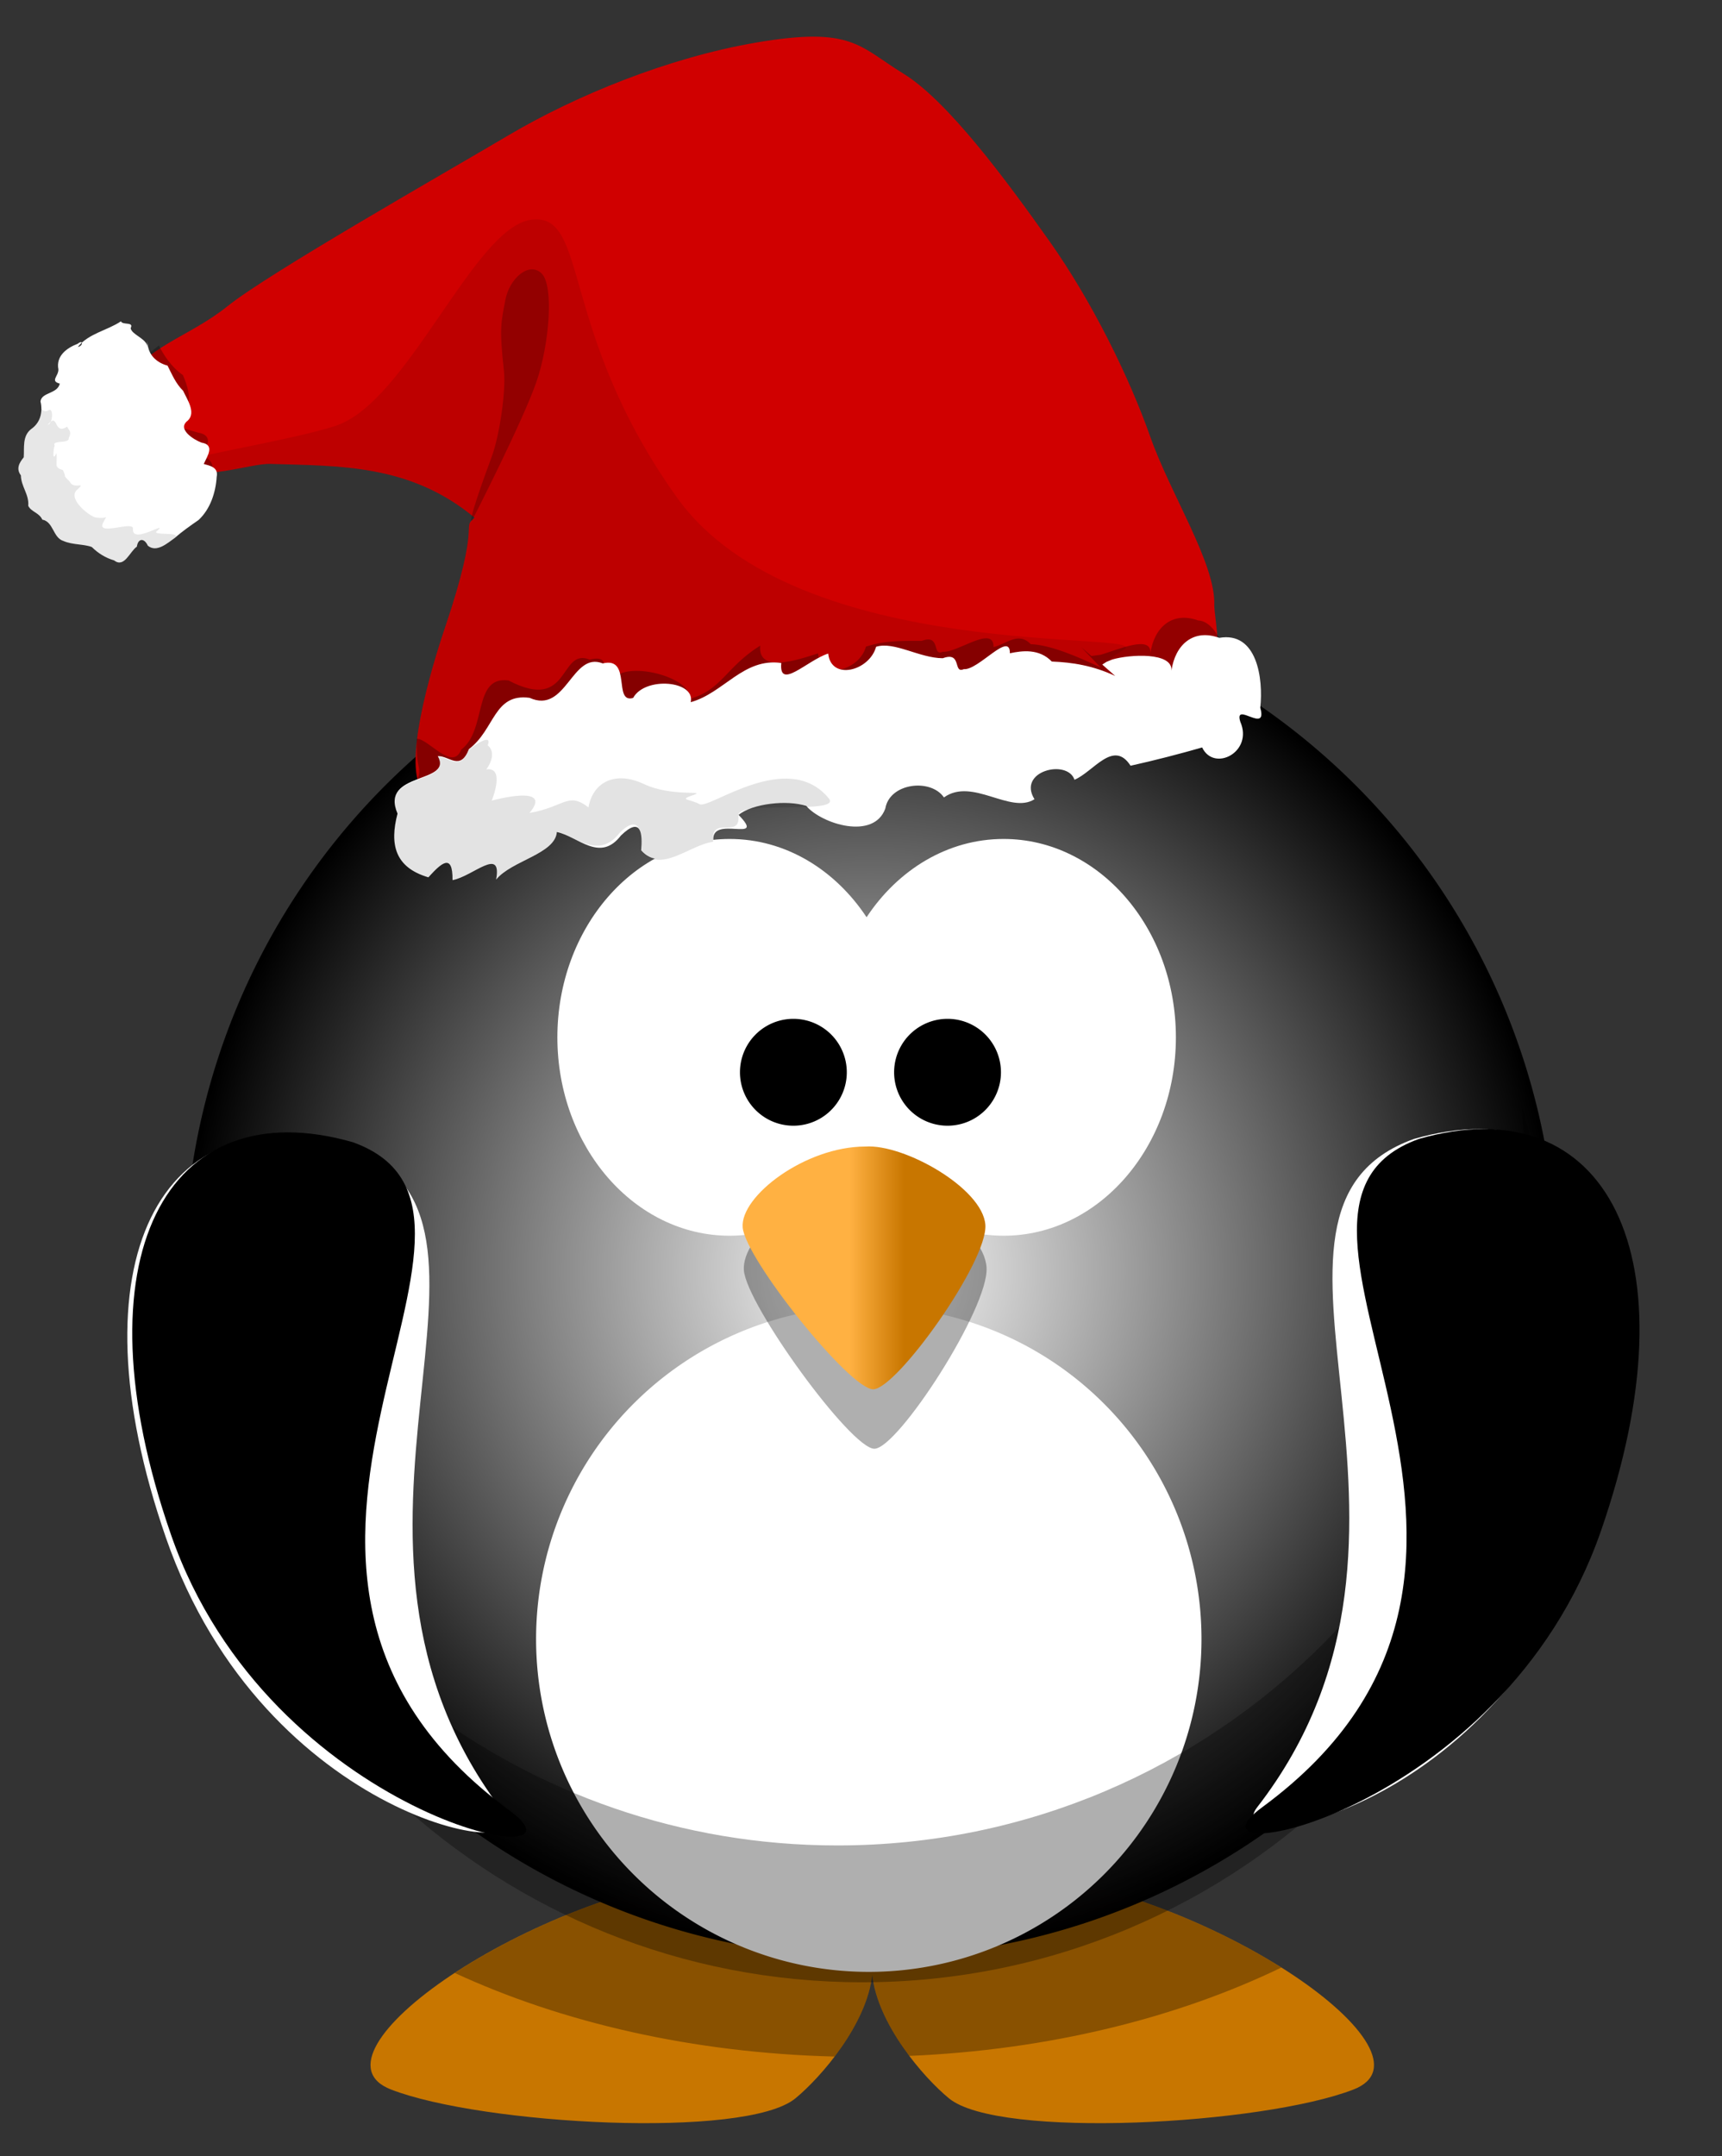
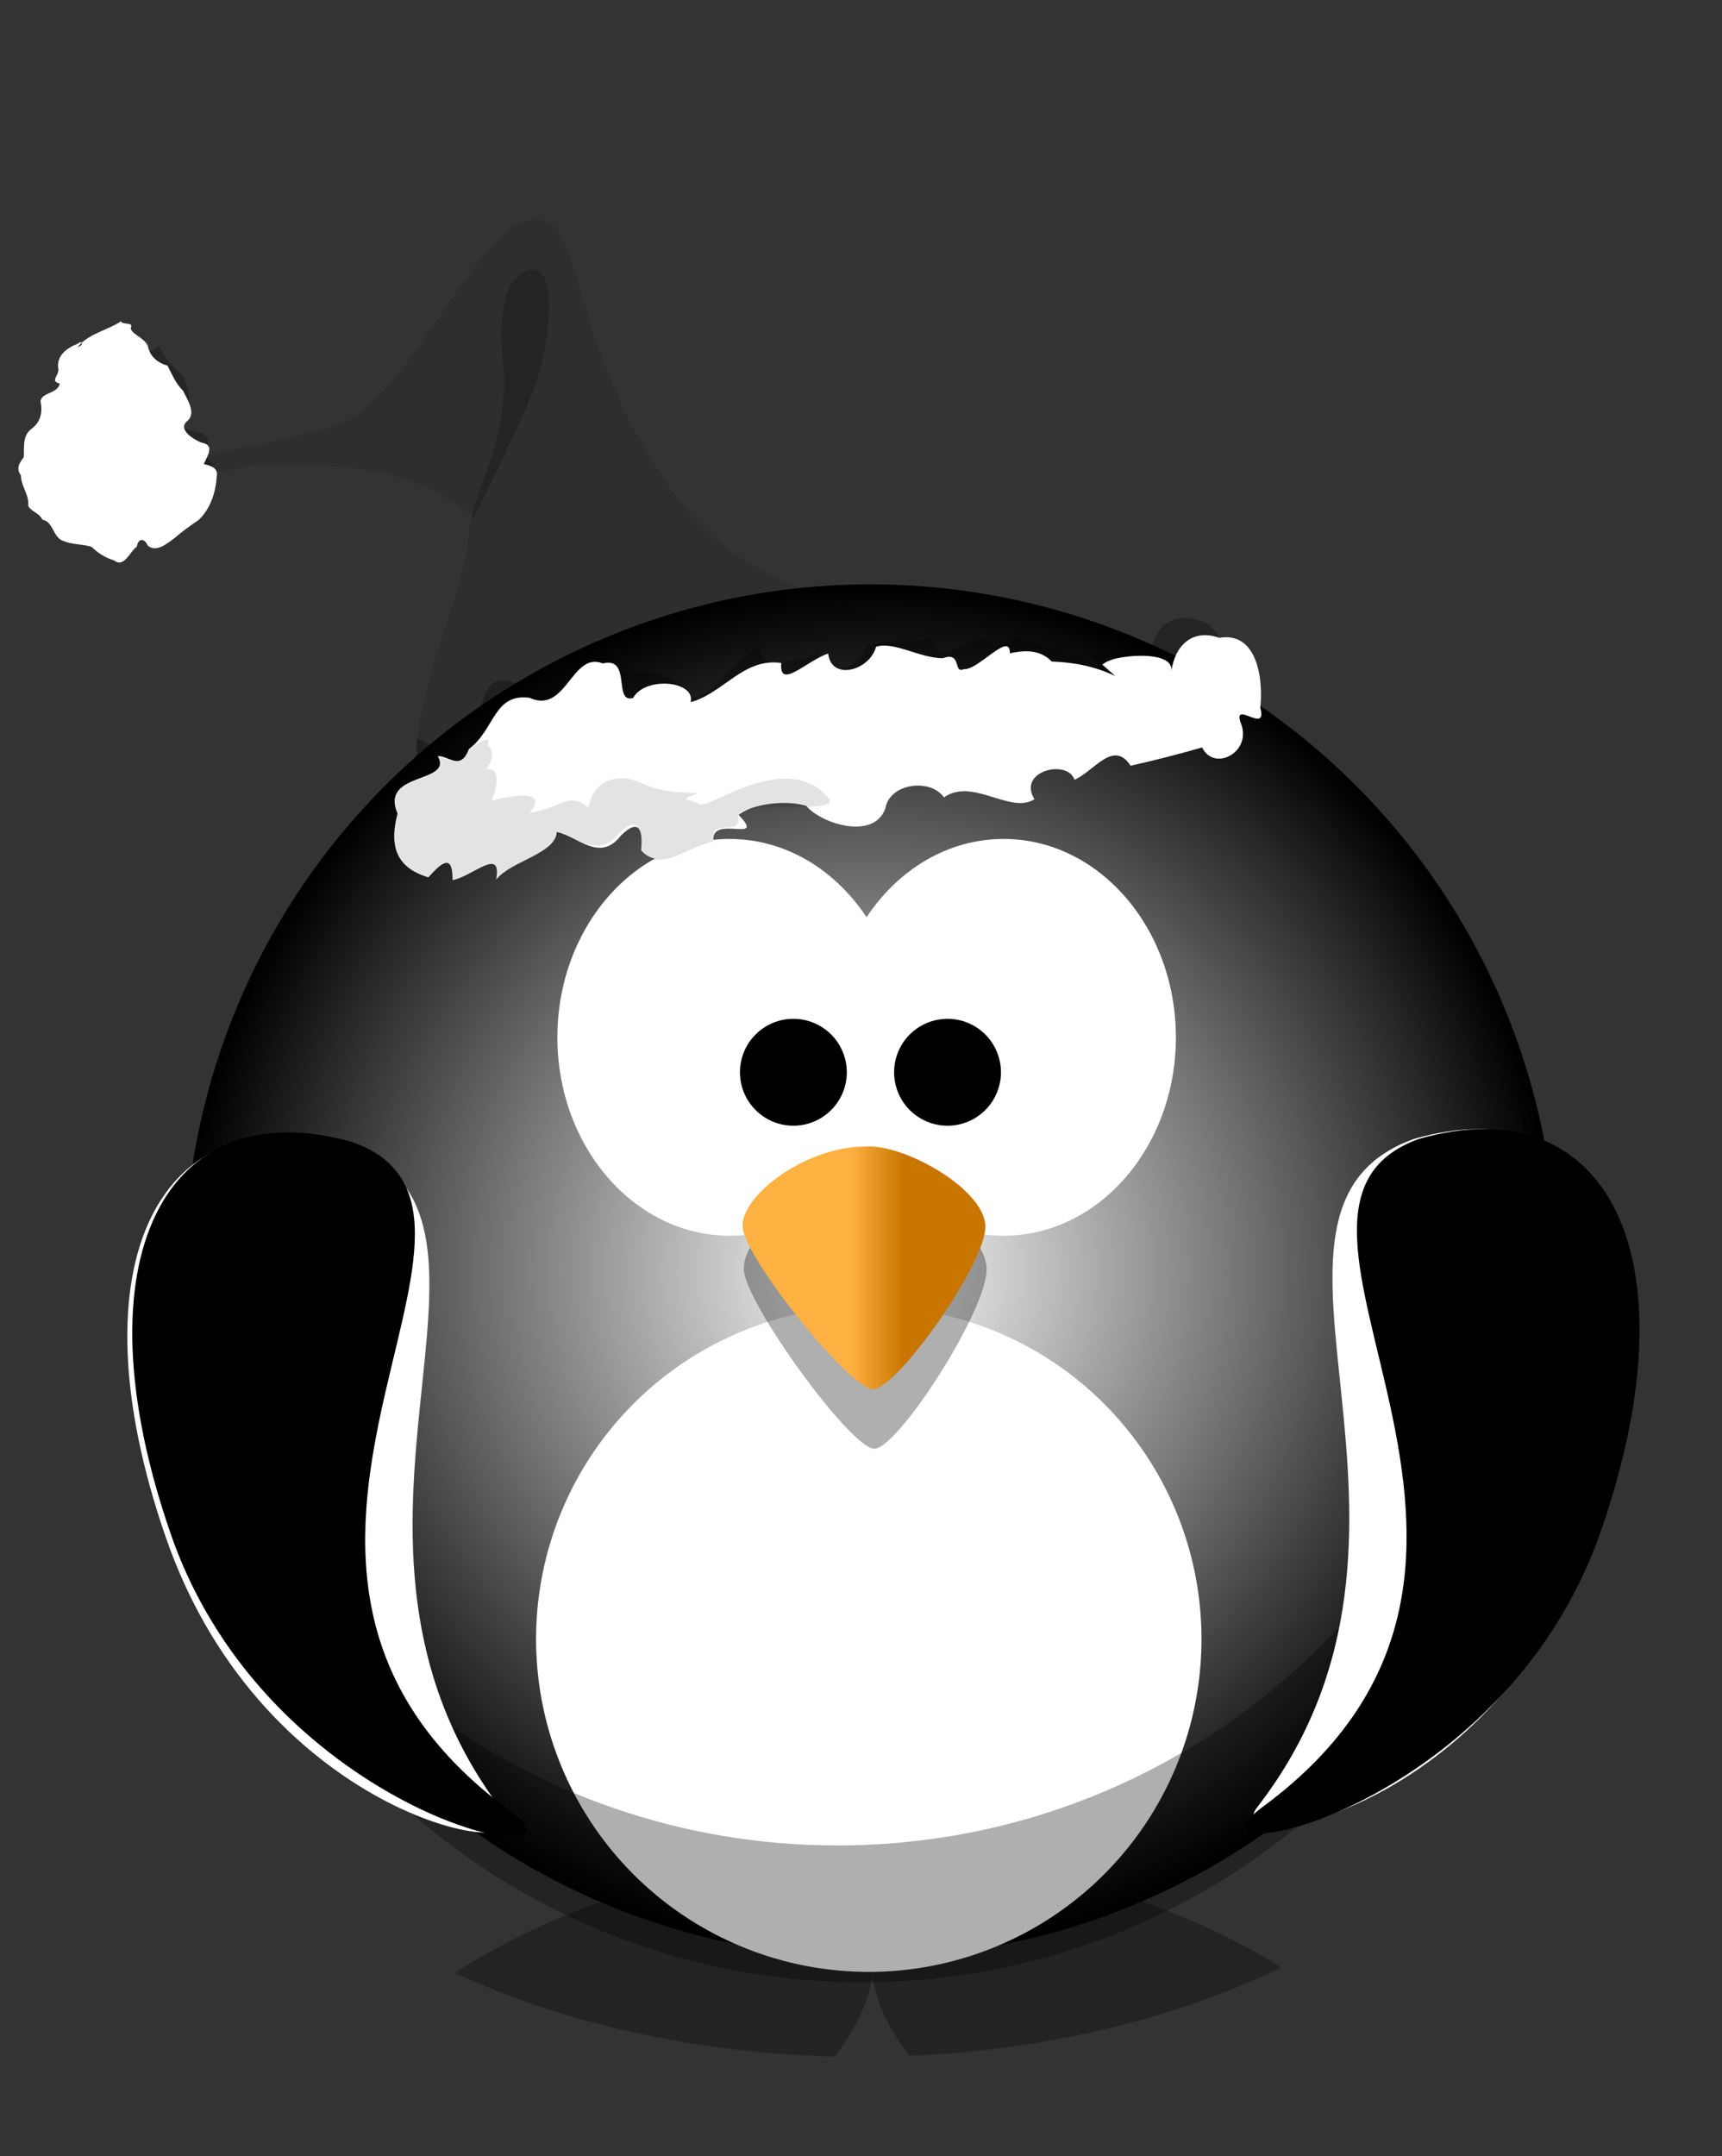
<svg xmlns="http://www.w3.org/2000/svg" xmlns:ns1="http://sodipodi.sourceforge.net/DTD/sodipodi-0.dtd" xmlns:ns2="http://www.inkscape.org/namespaces/inkscape" viewBox="0 0 415.43 520" version="1.1" id="svg89" ns1:docname="penguin-with-cap.svg" width="415.43" height="520" ns2:version="1.2.1 (9c6d41e410, 2022-07-14)">
  <rect x="0" y="0" width="415.43" height="520" fill="#333333" stroke="none" />
  <ns1:namedview id="namedview91" pagecolor="#ffffff" bordercolor="#666666" borderopacity="1.0" ns2:showpageshadow="2" ns2:pageopacity="0.0" ns2:pagecheckerboard="0" ns2:deskcolor="#d1d1d1" showgrid="false" ns2:zoom="0.53668913" ns2:cx="113.65984" ns2:cy="51.240091" ns2:window-width="2560" ns2:window-height="1371" ns2:window-x="0" ns2:window-y="0" ns2:window-maximized="1" ns2:current-layer="svg89" />
  <defs id="defs19">
    <linearGradient id="d" x1="176.566" x2="189.801" y1="179.218" y2="179.218" gradientTransform="scale(1,1)" gradientUnits="userSpaceOnUse">
      <stop stop-color="#ffb142" offset="0" id="stop2" />
      <stop stop-color="#c87600" offset="1" id="stop4" />
    </linearGradient>
    <radialGradient id="e" cx="414.68" cy="-8.88" r="123.55" gradientTransform="matrix(-5.8291e-6,0.894,-1.948,1.1251e-8,338.39,257.17)" gradientUnits="userSpaceOnUse">
      <stop stop-color="#ffb142" offset="0" id="stop7" />
      <stop stop-color="#ffb141" offset=".887" id="stop9" />
      <stop stop-color="#c87600" offset="1" id="stop11" />
    </radialGradient>
    <radialGradient id="f" cx="181.605" cy="172.06" fx="181.605" fy="172.06" r="165.565" gradientUnits="userSpaceOnUse">
      <stop stop-color="#fff" offset="0" id="stop14" />
      <stop stop-opacity=".996" offset=".996" id="stop16" />
    </radialGradient>
  </defs>
  <g id="g231" transform="translate(28.408,134.436)">
    <g fill-rule="evenodd" id="g25">
-       <path d="m 147.24,317.14 c -48.083,4.95 -103.23,43.858 -81.312,52.344 21.92,8.485 85.542,12.024 97.562,2.125 6.177,-5.087 17.229,-17.827 18.531,-29.781 1.304,11.953 12.324,24.695 18.5,29.781 12.021,9.899 75.673,6.36 97.594,-2.125 21.92,-8.485 -33.229,-47.394 -81.312,-52.344 -24.76,2.386 -33.666,10.706 -34.781,20.25 -1.116,-9.544 -10.022,-17.864 -34.781,-20.25 z" fill="url(#e)" stroke-width="0" id="path21" style="fill:url(#e)" />
      <path d="m 147.25,317.16 c -23.6,2.429 -48.881,13.04 -65.938,24.219 25.832,11.947 57.418,19.309 91.656,20.156 4.387,-5.772 8.318,-12.85 9.062,-19.688 0.739,6.773 4.577,13.788 8.906,19.531 33.676,-1.426 64.607,-9.146 89.781,-21.312 -16.995,-10.691 -41.222,-20.571 -63.906,-22.906 -24.76,2.386 -33.666,10.706 -34.781,20.25 -1.116,-9.544 -10.022,-17.864 -34.781,-20.25 z" fill-opacity="0.314" stroke-width="5" id="path23" />
    </g>
    <g stroke-linecap="round" id="g35">
      <g stroke-width="0" id="g31">
        <path d="m 347.17,172.06 a 165.565,165.565 0 1 1 -331.13,0 165.565,165.565 0 1 1 331.13,0 z" fill="url(#f)" id="path27" style="fill:url(#f)" />
        <path d="m 261.45,260.85 a 80.265,80.265 0 1 1 -160.53,0 80.265,80.265 0 1 1 160.53,0 z" fill="#ffffff" id="path29" />
      </g>
      <path d="m 338.66,132.03 c 0.336,4.305 0.531,8.641 0.531,13.031 0,91.391 -74.202,165.56 -165.59,165.56 -75.42,0 -139.07,-50.513 -159.03,-119.53 6.659,85.301 78.03,152.53 165.03,152.53 91.391,0 165.59,-74.171 165.59,-165.56 0,-15.971 -2.305,-31.416 -6.531,-46.031 z" fill-opacity="0.314" stroke-width="5" id="path33" />
    </g>
    <g fill-rule="evenodd" id="g49">
      <path d="m 180.64,150.41 c -14.479,0 -30.217,13.186 -29.588,21.514 0.63,8.328 25.81,43.029 31.476,43.029 5.666,0 27.699,-34.006 27.07,-43.723 -0.63,-9.716 -19.515,-21.514 -28.958,-20.82 z" fill-opacity="0.314" stroke-width="5" id="path37" />
      <g stroke-width="0" id="g47">
        <path d="m 55.537,141.84 c 48.111,17.3 -14.163,94.143 37.819,161.19 9.608,12.393 -57.868,2.091 -81.723,-66.585 -23.198,-66.786 -1.132,-107.54 43.904,-94.607 z" fill="#ffffff" id="path39" />
        <path d="m 56.737,141.04 c 48.111,17.3 -42.588,102.12 37.819,161.19 22.626,16.622 -57.868,2.091 -81.723,-66.585 -23.198,-66.786 -1.132,-107.54 43.904,-94.607 z" id="path41" />
        <path d="m 312.69,140.24 c -48.111,17.3 14.163,94.143 -37.819,161.19 -9.608,12.393 57.868,2.091 81.723,-66.585 23.198,-66.786 1.132,-107.54 -43.904,-94.607 z" fill="#ffffff" id="path43" />
        <path d="m 313.89,140.24 c -48.111,17.3 42.588,102.12 -37.819,161.19 -22.626,16.622 57.868,2.091 81.723,-66.585 23.198,-66.786 1.132,-107.54 -43.904,-94.607 z" id="path45" />
      </g>
    </g>
    <g stroke="#000000" id="g63">
      <g stroke-width="0" id="g55">
        <path d="m 147.62,67.892 c -22.935,0 -41.562,21.434 -41.562,47.844 0,26.41 18.628,47.844 41.562,47.844 13.478,0 25.439,-7.41 33.031,-18.875 7.592,11.473 19.579,18.875 33.062,18.875 22.935,0 41.562,-21.434 41.562,-47.844 0,-26.41 -18.628,-47.844 -41.562,-47.844 -13.482,0 -25.47,7.404 -33.062,18.875 C 173.058,75.305 161.096,67.892 147.62,67.892 Z" fill="#ffffff" stroke-linecap="round" id="path51" />
        <path d="m 180.35,142.07 c -14.479,0 -30.217,11.961 -29.588,19.515 0.63,7.554 25.81,39.03 31.476,39.03 5.666,0 27.699,-30.847 27.069,-39.66 -0.63,-8.813 -19.515,-19.515 -28.958,-18.886 z" fill="url(#d)" fill-rule="evenodd" id="path53" style="fill:url(#d)" />
      </g>
      <g stroke-linecap="round" stroke-width="5" id="g61">
        <path d="m 173.38,124.16 a 10.387,10.387 0 1 1 -20.774,0 10.387,10.387 0 1 1 20.774,0 z" id="path57" />
        <path d="m 210.57,124.16 a 10.387,10.387 0 1 1 -20.774,0 10.387,10.387 0 1 1 20.774,0 z" id="path59" />
      </g>
    </g>
    <g transform="matrix(0.739,0.074,-0.074,0.739,-20.779,-168.77)" fill-rule="evenodd" stroke-width="0" id="g87">
-       <path d="m 240.27,36.279 c -28.101,7.734 -56.904,23.114 -77.167,38.006 -20.262,14.892 -73.191,52.416 -85.275,64.307 -11.716,11.529 -25.555,15.55 -31.611,29.756 -2.335,5.479 15.837,22.005 19.398,23.721 9.241,4.453 24.304,-3.443 31.178,-3.914 22.307,-1.53 45.167,-4.499 67.76,10.793 -4.181,4.221 2.458,-0.323 -6.088,36.694 -3.014,13.053 -9.599,46.919 -1.507,53.38 8.039,6.42 12.949,-18.606 20.937,-14.774 -0.004,0.006 -0.002,0.021 -0.005,0.026 -0.002,0.005 -0.004,0.022 -0.005,0.026 4.5e-4,0.004 -0.006,0.023 -0.005,0.026 0.003,0.003 0.021,0.003 0.025,0.005 0.024,0.007 0.078,0.004 0.129,-0.002 0.015,0.007 0.035,0.002 0.05,0.01 0.057,0.027 0.108,0.059 0.165,0.087 l 0.048,-0.127 c 3.781,-0.977 33.263,-13.966 60.176,-8.743 15.171,2.944 39.369,-5.31 53.29,-9.615 22.076,-6.828 53.068,-12.998 72.728,-13.351 14.483,-0.26 27.587,-8.459 41.521,-9.415 8.22,-0.564 0.598,-27.066 0.428,-29.866 -0.817,-13.455 -17.565,-34.13 -26.191,-52.504 -8.626,-18.373 -23.082,-41.697 -39.004,-59.986 -15.922,-18.289 -37.402,-41.971 -52.525,-49.259 -15.124,-7.287 -17.953,-13.675 -48.451,-5.282 z" fill="#d00000" stroke="#000000" id="path65" />
      <path d="m 173.12,100.84 c -18.233,4.417 -33.848,62.691 -56.319,72.822 -14.697,6.626 -54.749,16.693 -51.188,18.408 9.241,4.453 24.304,-3.443 31.178,-3.914 22.307,-1.53 45.167,-4.499 67.76,10.793 -4.181,4.221 2.458,-0.323 -6.088,36.694 -3.014,13.053 -9.599,46.919 -1.507,53.38 8.039,6.42 12.949,-18.606 20.937,-14.774 -0.004,0.006 -0.002,0.021 -0.005,0.026 -0.002,0.005 -0.004,0.022 -0.005,0.026 4.5e-4,0.004 -0.006,0.023 -0.005,0.026 0.003,0.003 0.021,0.003 0.025,0.005 0.024,0.007 0.078,0.004 0.129,-0.002 0.015,0.007 0.035,0.002 0.05,0.01 0.057,0.027 0.108,0.059 0.165,0.087 l 0.048,-0.127 c 3.781,-0.977 33.263,-13.966 60.176,-8.743 15.171,2.944 39.369,-5.31 53.29,-9.615 22.076,-6.828 53.068,-12.998 72.728,-13.351 14.483,-0.26 27.587,-8.459 41.521,-9.415 8.22,-0.564 -51.085,4.521 -27.45,-12.576 10.485,-7.584 -104.98,15.808 -149.31,-34.777 -43.895,-50.088 -37.455,-89.506 -56.127,-84.983 z" fill="#0e0000" opacity="0.101" id="path67" />
      <g stroke="#000000" id="g77">
        <path d="m 48.086,162.13 c 3.551,2.353 27.398,32.517 30.215,30.406 0.341,-3.331 -2.441,-4.642 -4.397,-5.022 2.62,-3.329 3.113,-6.811 -1.433,-7.11 -5.04,-0.89 -10.542,-1.514 -5.133,-6.936 2.498,-3.039 -0.168,-8.435 -1.702,-11.18 -4.029,-2.176 -7.066,-6.114 -8.718,-8.791" opacity="0.27" id="path69" />
        <path d="m 371.76,227.08 c -7.451,-2.643 -16.801,-5.695 -23.39,-5.287 -4.525,-3.822 -7.998,0.888 -11.919,2.142 -0.658,-7.36 -11.511,3.112 -16.291,3.172 -3.394,1.948 -1.055,-5.801 -7.133,-2.853 -7.558,0.714 -12.232,1.233 -17.839,3.66 -1.347,8.013 -13.449,12.527 -15.26,3.744 -6.598,2.871 -18.869,8.441 -18.948,-0.642 -10.564,8.194 -10.9,15.598 -21.214,19.553 0.913,-7.092 -22.371,-10.908 -25.544,-3.465 -6.39,2.573 1.329,-9.321 -7.904,-6.052 -10.401,-3.024 -4.347,17.935 -25.554,9.366 -11.808,-0.38 -5.269,16.719 -13.061,23.882 -2.076,7.532 -11.084,-2.624 -14.729,-2.06 0.848,11.927 3.408,7.882 0.719,15.997 -1.604,10.165 -3.751,15.256 7.432,17.372 3.621,-4.904 -0.182,-2.829 0.628,6.218 6.458,-1.88 14.946,-12.64 14.075,-1.581 4.382,-6.673 18.254,-10.151 18.08,-17.339 7.022,0.737 14.902,8.579 20.83,-0.953 5.951,-7.041 14.504,-10.307 14.594,-4.869 7.234,6.756 7.957,5.387 15.478,3.668 -1.937,-8.712 17.599,-0.599 7.283,-9.272 4.098,-4.103 15.188,-6.501 21.596,-5.075 5.67,8.254 22.944,8.937 25.632,-1.747 0.564,-8.404 13.682,-11.279 18.587,-5.468 8.53,-7.479 21.984,3.389 29.324,-2.344 -6.598,-8.563 9.324,-14.158 12.298,-7.593 5.842,-3.137 11.278,-14.423 17.668,-6.343 7.35,-2.395 16.325,-5.726 22.542,-8.222 4.667,7.693 16.747,-0.221 11.51,-9.532 -2.835,-6.651 9.31,3.274 6.003,-5.164 -3.761,-9.077 -9.043,-21.692 -15.514,-21.275 -8.812,-2.202 -14.038,3.745 -14.403,12.16 -0.111,-6.141 -10.522,-0.155 -15.983,2.072 l -2.994,0.712 -3.577,-2.523" opacity="0.294" id="path71" />
        <path d="m 376.69,229.33 c -7.451,-2.643 -14.356,-3.014 -20.945,-2.607 -4.525,-3.822 -9.895,-2.569 -13.816,-1.315 -0.658,-7.36 -9.614,6.569 -14.395,6.629 -3.394,1.948 -1.055,-5.801 -7.134,-2.853 -7.558,0.714 -16.319,-3.972 -21.925,-1.545 -1.347,8.013 -13.449,12.527 -15.26,3.744 -6.599,2.871 -14.782,13.647 -14.862,4.564 -12.384,-0.543 -17.69,11.633 -28.004,15.588 0.913,-7.092 -15.581,-6.943 -18.755,0.5 -6.39,2.573 -1.699,-13.439 -10.933,-10.17 -10.401,-3.024 -10.117,17.698 -22.525,13.484 -11.808,-0.38 -10.159,11.358 -17.951,18.521 -2.076,7.532 -6.194,2.737 -9.839,3.301 5.999,8.514 -18.393,6.74 -11.152,19.87 -1.604,10.165 0.849,17.472 12.032,19.589 3.621,-4.904 7.089,-8.919 7.899,0.127 6.458,-1.88 14.946,-12.64 14.075,-1.581 4.382,-6.673 18.254,-10.151 18.08,-17.339 7.022,0.737 14.902,8.579 20.83,-0.953 5.951,-7.041 6.934,-1.296 7.023,4.142 7.234,6.756 15.528,-3.623 23.049,-5.343 -1.937,-8.712 17.599,-0.599 7.283,-9.272 4.098,-4.103 15.188,-6.501 21.596,-5.075 5.623,5.334 22.944,8.937 25.632,-1.747 0.564,-8.404 13.682,-11.279 18.587,-5.468 8.53,-7.479 21.984,3.389 29.324,-2.344 -6.598,-8.563 9.325,-14.158 12.298,-7.593 5.842,-3.137 11.278,-14.423 17.668,-6.343 7.35,-2.395 16.325,-5.726 22.542,-8.222 4.667,7.693 16.747,-0.221 11.51,-9.532 -2.835,-6.651 9.31,3.274 6.003,-5.164 0.074,-9.656 -3.563,-24.6 -15.514,-21.275 -8.812,-2.202 -14.038,3.745 -14.403,12.16 -0.111,-6.141 -14.026,-3.924 -19.486,-1.697 l -1.789,0.946 -1.279,1.012" fill="#ffffff" id="path73" />
        <path d="m 161.84,218.38 c 3.14,-40.848 23.786,-59.45 20.151,-92.121 -2.148,-19.31 -19.537,-4.673 -13.869,13.442" fill="none" id="path75" />
      </g>
      <path d="m 170.14,274.11 c -2.076,7.532 -6.194,2.737 -9.839,3.301 5.999,8.514 -18.393,6.74 -11.152,19.87 -1.604,10.165 0.849,17.472 12.032,19.589 3.621,-4.904 7.089,-8.919 7.899,0.127 6.458,-1.88 14.946,-12.64 14.075,-1.581 4.382,-6.673 18.254,-10.151 18.08,-17.339 7.022,0.737 14.566,7.35 20.493,-2.183 5.951,-7.041 7.27,-0.066 7.36,5.372 7.234,6.756 15.528,-3.623 23.049,-5.343 -1.937,-8.712 8.866,-1.545 7.283,-9.272 -1.037,-5.06 33.645,-3.562 28.657,-8.51 -14.906,-14.787 -38.191,7.492 -41.56,6.07 -3.369,-1.422 -7.091,-0.56 -2.385,-2.719 4.706,-2.16 -6.742,1.393 -16.277,-1.994 -9.535,-3.387 -16.514,0.895 -17.151,9.343 -7.182,-4.467 -7.696,0.607 -18.885,3.718 7.13,-10.423 -12.6,-2.769 -12.6,-2.769 0,0 3.437,-11.428 -2.739,-9.92 3.321,-5.964 -0.365,-7.802 -0.365,-7.802 0,0 1.819,-5.122 -5.973,2.041 z" opacity="0.112" id="path79" />
      <path d="m 53.108,153.74 c -1.302,-2.318 -5.357,-2.957 -5.879,-4.923 0.906,-2.283 -2.659,-0.627 -3.362,-1.882 -4.194,3.434 -9.985,4.92 -13.093,9.643 1.653,-0.362 1.649,-2.779 -0.157,-0.996 -3.401,1.69 -6.688,4.658 -5.409,8.893 0.31,2.173 -2.426,4.043 0.914,4.558 -0.435,3.479 -5.655,3.333 -5.658,6.404 1.155,3.349 0.647,6.84 -2.101,9.19 -2.718,2.542 -1.599,6.283 -1.5,9.371 -1.367,2.065 -2.136,3.986 -0.335,5.953 0.381,3.548 3.327,5.898 3.349,9.589 1.24,1.935 3.727,1.815 4.997,4.002 3.711,0.315 3.983,5.497 7.517,6.215 3.036,0.99 6.629,0.304 9.364,1.03 2.244,1.819 4.819,3.087 7.644,3.598 3.551,2.26 4.758,-3.365 6.907,-5.176 0.111,-2.832 2.146,-3.052 3.509,-0.668 3.101,2.102 6.314,-1.518 8.537,-3.434 2.174,-2.369 4.612,-4.42 7.032,-6.497 3.436,-3.879 4.656,-9.43 4.464,-14.535 0.341,-3.199 -2.634,-3.376 -4.59,-3.742 0.885,-2.682 3.113,-6.542 -1.433,-6.829 -2.607,-0.681 -8.517,-3.594 -5.133,-6.662 2.498,-2.919 -0.94,-6.848 -2.474,-9.484 -2.656,-2.114 -4.199,-5.059 -5.851,-7.63 -3.198,-0.51 -6.194,-2.453 -7.01,-5.845 -0.854,-2.694 -0.236,-0.699 0.033,0.612" fill="#ffffff" stroke="#000000" id="path81" />
-       <path d="m 26.568,189.34 c -1.601,-1.968 4.721,-1.041 4.199,-3.007 0.906,-2.283 -0.178,-2.378 -0.881,-3.634 -4.194,3.434 -3.207,-4.701 -6.315,0.022 1.653,-0.362 1.381,-6.334 -0.425,-4.551 -3.401,1.69 -2.68,-5.806 -2.684,-2.735 1.155,3.349 0.647,6.84 -2.101,9.19 -2.718,2.542 -1.599,6.283 -1.5,9.371 -1.367,2.065 -2.136,3.986 -0.335,5.953 0.381,3.548 3.327,5.898 3.349,9.589 1.24,1.935 3.727,1.815 4.997,4.002 3.711,0.315 3.983,5.497 7.517,6.215 3.036,0.99 6.629,0.304 9.364,1.03 2.244,1.819 4.819,3.087 7.644,3.598 3.551,2.26 4.758,-3.365 6.907,-5.176 0.111,-2.832 2.146,-3.052 3.509,-0.668 3.101,2.102 6.314,-1.518 8.537,-3.434 2.174,-2.369 -8.346,0.359 -5.926,-1.718 3.436,-3.879 -7.753,5.414 -7.945,0.308 0.341,-3.199 -12.37,4.071 -9.678,-1.554 0.885,-2.682 1.536,-0.748 -3.01,-1.035 -2.607,-0.681 -9.803,-5.494 -6.419,-8.562 2.498,-2.919 -1.342,0.456 -2.876,-2.18 -2.656,-2.114 -0.96,-0.95 -2.611,-3.521 -3.198,-0.51 -1.792,-1.817 -2.607,-5.209 -1.383,3.98 -0.982,-3.605 -0.712,-2.294 z" opacity="0.096" id="path83" />
      <path d="m 163.83,199.86 c 0,0 13.145,-33.512 16.303,-46.882 2.955,-12.509 2.573,-31.603 -1.853,-35.137 -4.426,-3.534 -10.247,2.578 -10.861,9.816 -0.614,7.238 -1.127,9.062 1.843,22.868 1.347,6.258 0.674,21.093 -1.157,28.095 -1.831,7.001 -5.827,22.946 -4.276,21.241 z" fill-opacity="0.223" id="path85" />
    </g>
  </g>
</svg>